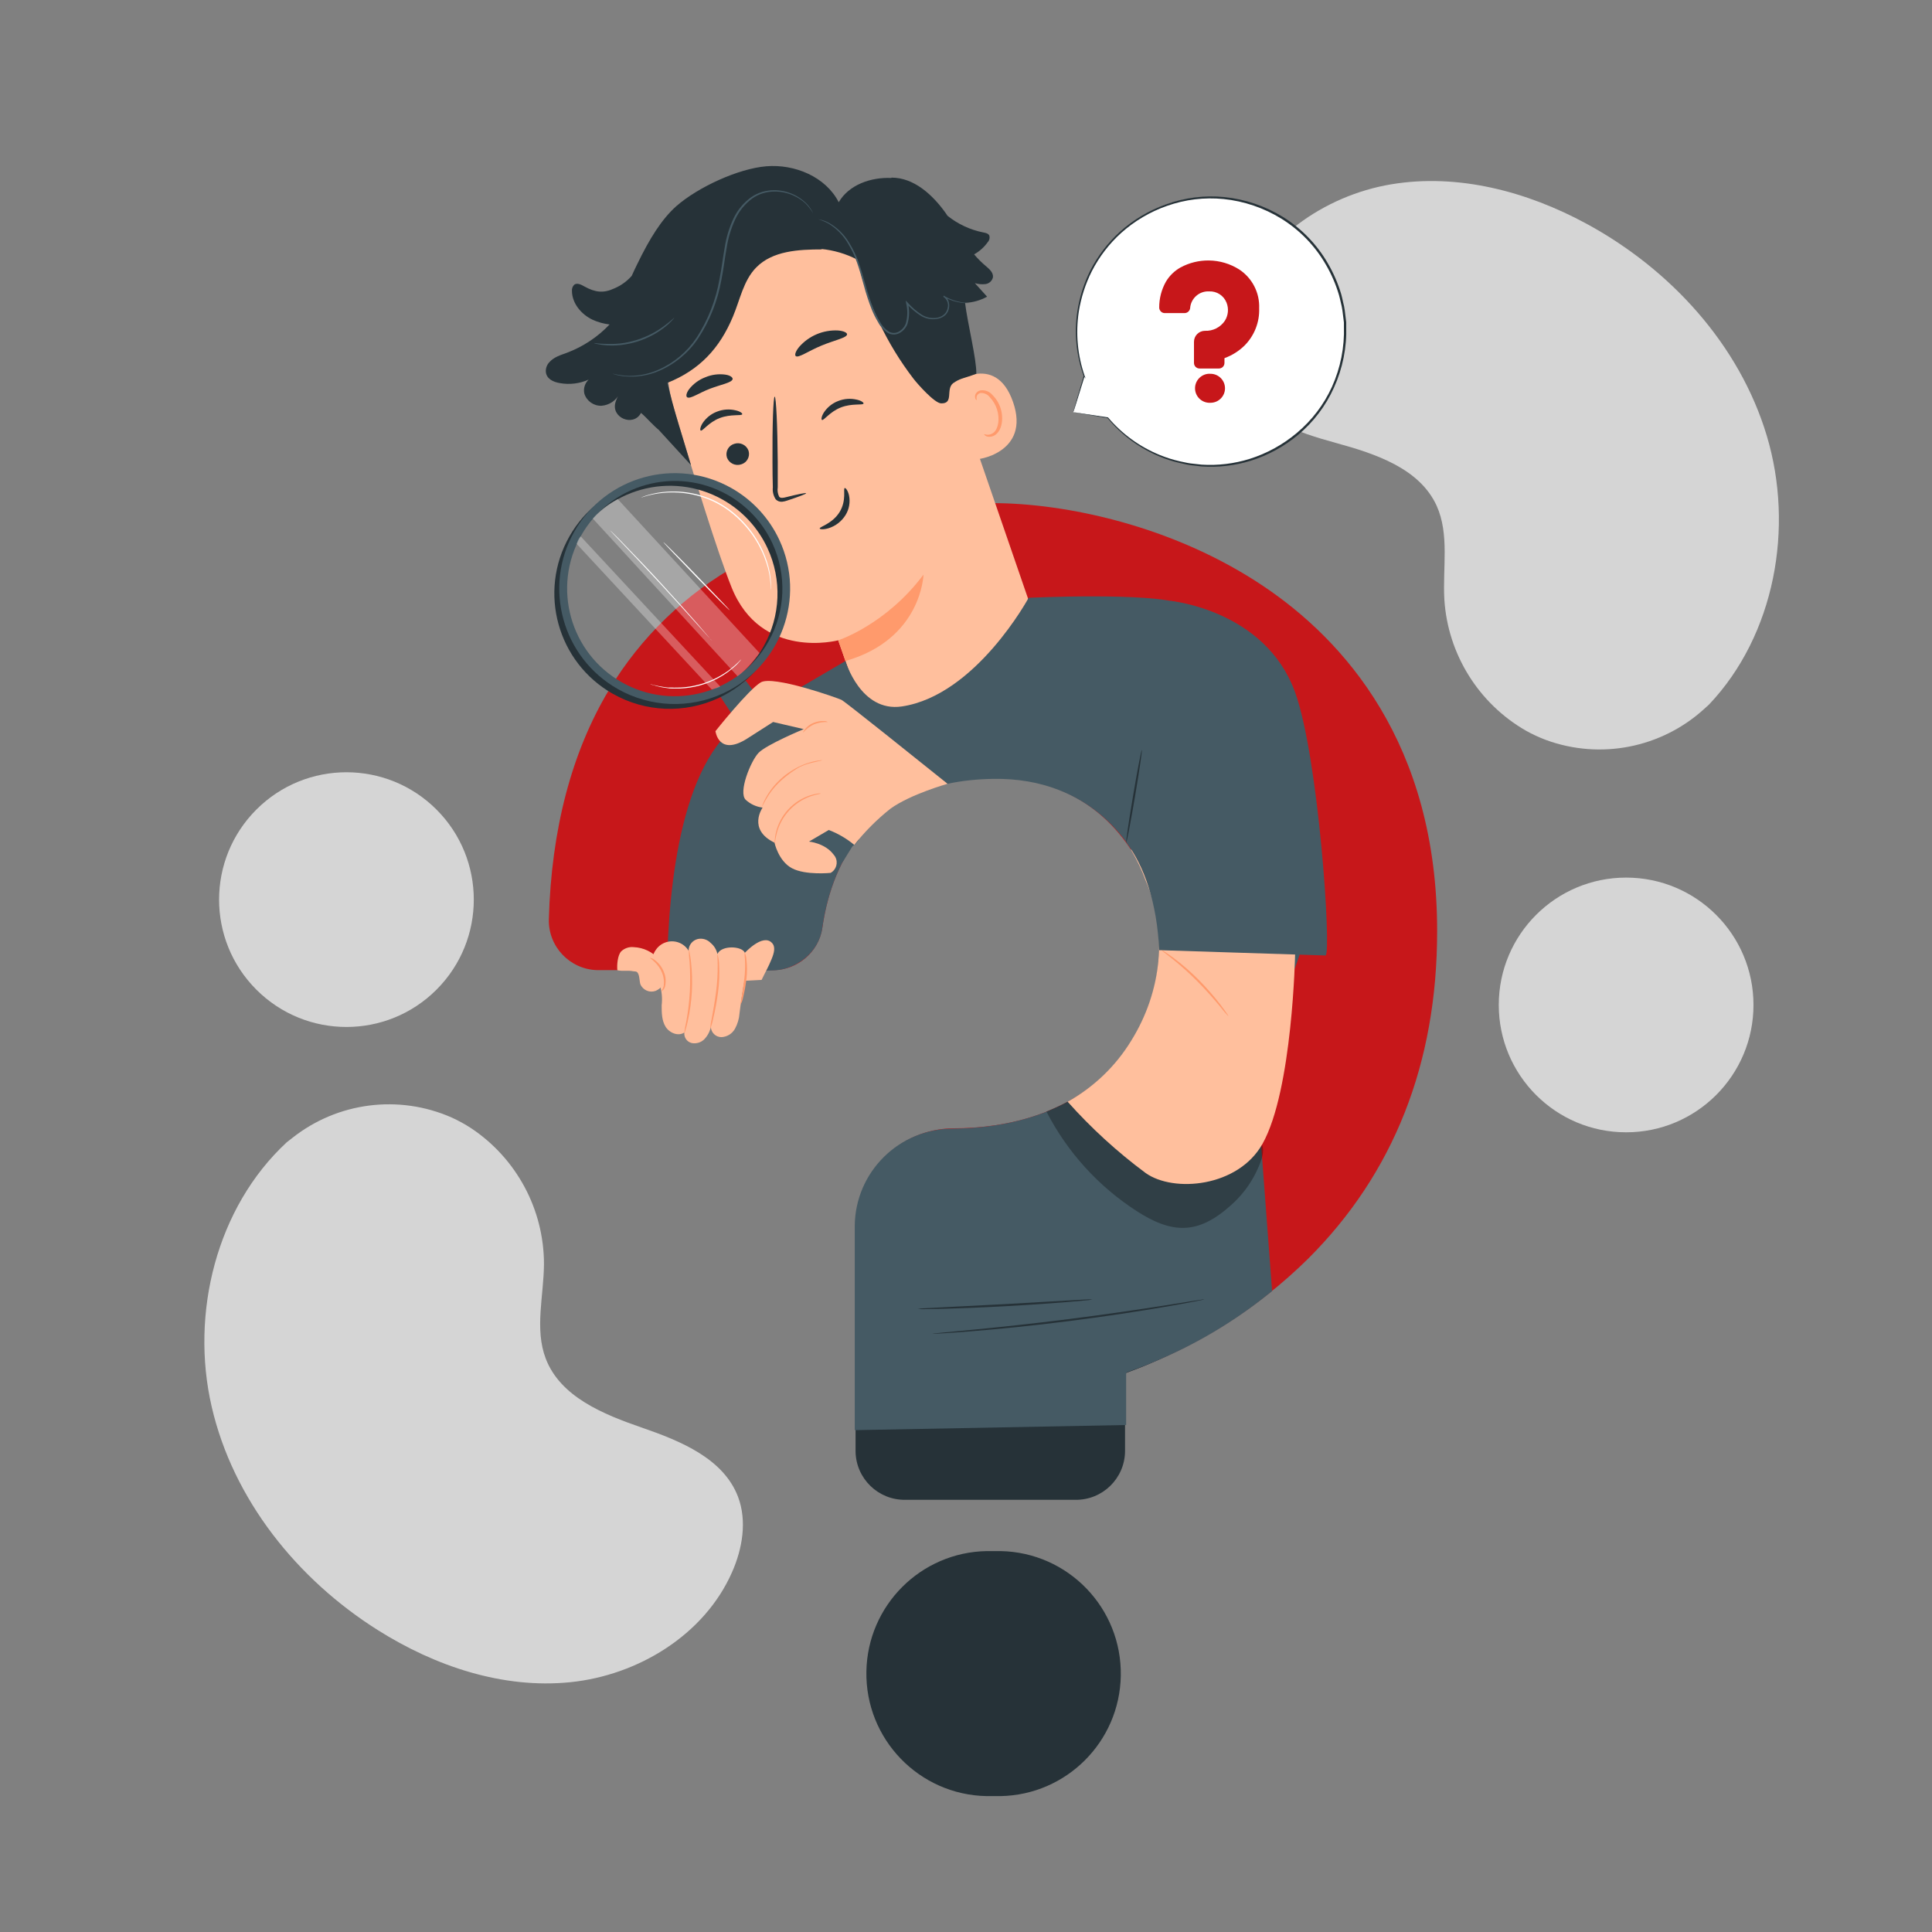
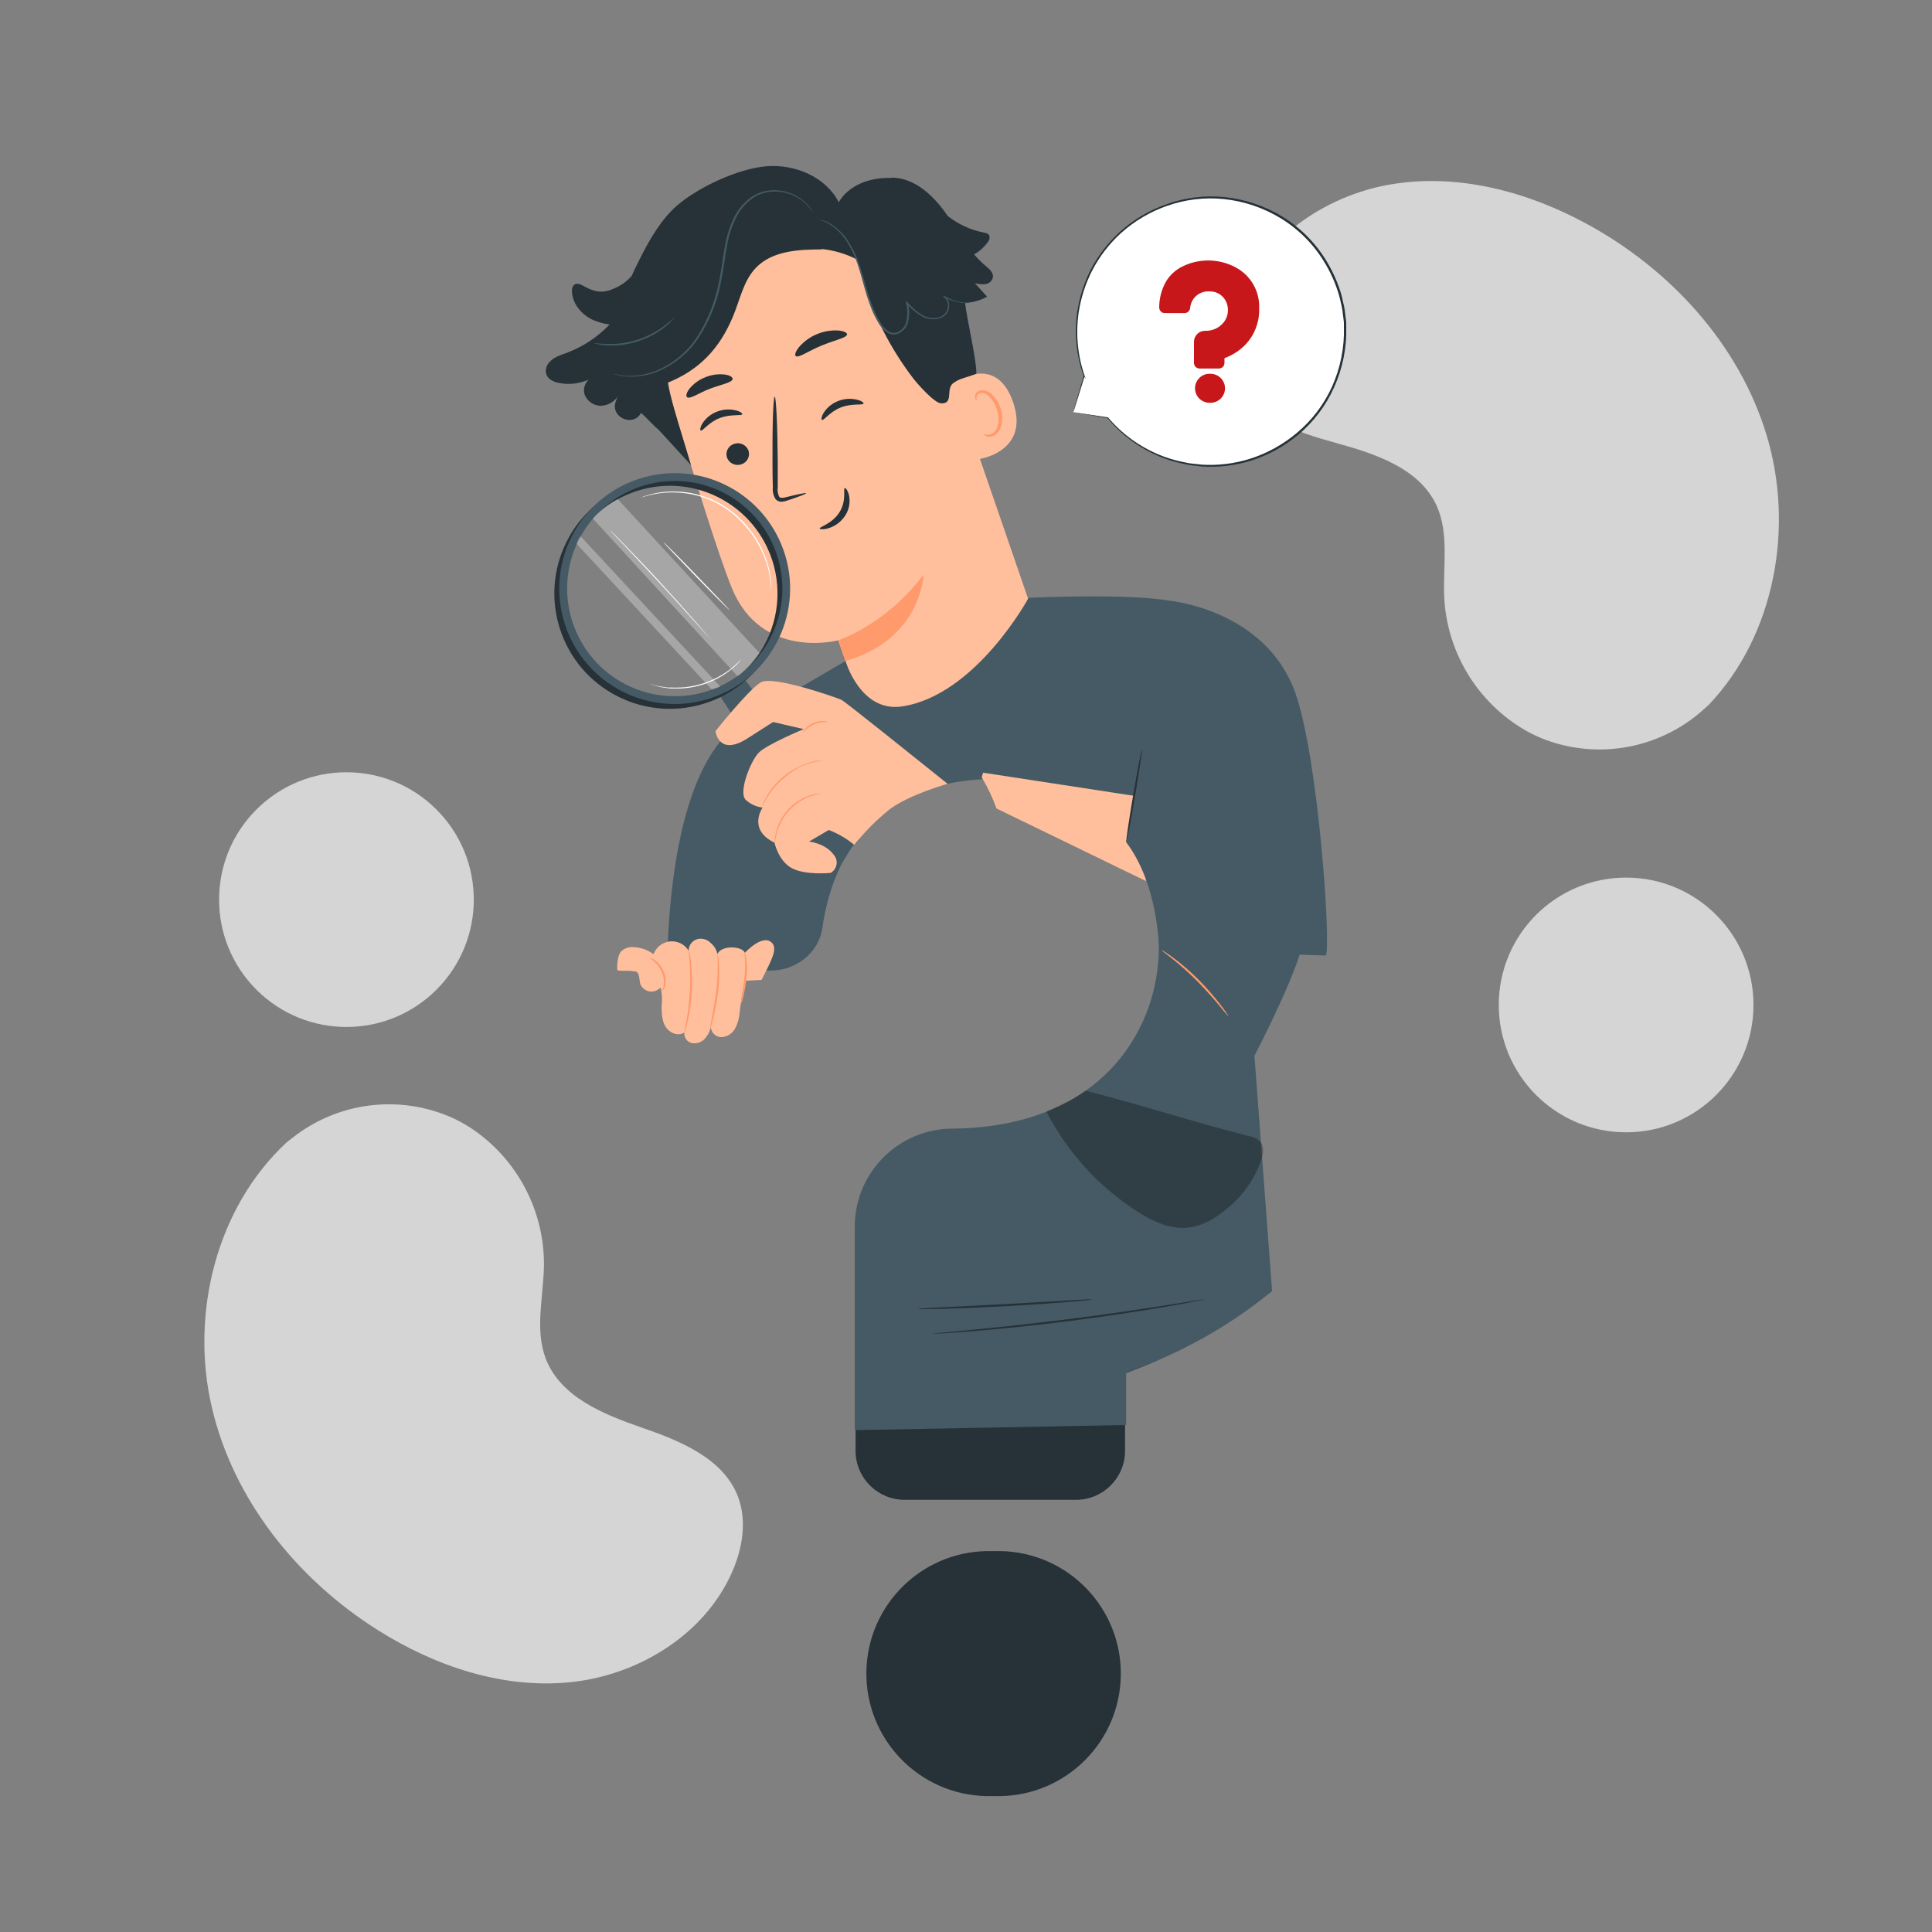
<svg xmlns="http://www.w3.org/2000/svg" id="Ebene_1" viewBox="0 0 500 500">
  <rect x="0" y="0" width="500" height="500" fill="#808080" stroke="none" />
  <defs>
    <style>.cls-1{fill:#ffbf9d;}.cls-2{fill:#ff9a6c;}.cls-3{fill:#263238;}.cls-4{fill:#fff;}.cls-5{fill:#d5d5d5;}.cls-6{fill:#c7171a;}.cls-7{opacity:.3;}.cls-8{fill:#455a64;}</style>
  </defs>
  <g id="freepik--background-simple--inject-159">
    <path class="cls-5" d="M74.2,295.63l1.41-1.1c11.72-9.31,27.63-11.35,41.32-5.3,1.73.79,3.4,1.71,5,2.75,11.77,7.84,18.85,21.05,18.85,35.19-.06,8.21-2.46,16.77.45,24.41,3.79,9.95,14.93,14.45,24.92,17.9s21.12,8,24.87,17.94c2.34,6.24,1.13,13.38-1.59,19.51-7.17,16.22-24.35,26.64-41.82,28.42s-35-4.13-49.83-13.48c-20.78-13.09-37.43-33.69-43-57.82s1.22-51.57,19.42-68.42Z" />
    <path class="cls-5" d="M442.3,182.33l-1.3,1.18c-11.08,10.06-26.83,13.15-40.89,8-1.79-.67-3.53-1.48-5.2-2.41-12.26-7.05-20.19-19.77-21.11-33.89-.48-8.19,1.36-16.9-2-24.33-4.43-9.68-15.84-13.44-26-16.23s-21.6-6.59-26-16.29c-2.75-6.07-2-13.27.31-19.56,6.1-16.66,22.56-28.18,39.88-31.09s35.2,1.84,50.61,10.2c21.58,11.71,39.54,31.18,46.65,54.89s2.1,51.53-14.95,69.53Z" />
    <circle class="cls-5" cx="89.66" cy="232.82" r="32.96" transform="translate(-138.37 131.59) rotate(-45)" />
    <circle class="cls-5" cx="420.84" cy="260.08" r="32.96" />
  </g>
  <g id="freepik--speech-bubble--inject-159">
    <path class="cls-4" d="M277.72,106.67l9,1.5c12.35,14.74,34.31,16.68,49.05,4.33,14.74-12.35,16.68-34.31,4.33-49.05-12.35-14.74-34.31-16.68-49.05-4.33-11.11,9.31-15.29,24.52-10.5,38.2h0l-2.83,9.35Z" />
    <path class="cls-3" d="M277.72,106.67s0-.2.16-.6l.51-1.79c.48-1.61,1.17-4,2.06-7l.06-.21.13.18h0l-.19.09c-1.91-5.35-2.47-11.1-1.64-16.72.56-3.69,1.7-7.28,3.36-10.62,1.93-3.77,4.52-7.15,7.65-10,3.49-3.14,7.57-5.57,12-7.13,4.8-1.73,9.92-2.37,15-1.87,5.38.54,10.57,2.3,15.18,5.13,4.83,3,8.85,7.15,11.68,12.08,1.45,2.5,2.61,5.17,3.43,7.94.2.69.33,1.39.49,2.09.19.68.33,1.38.42,2.08.09.7.17,1.41.26,2.1l.12,1v1c.18,5.47-.91,10.91-3.17,15.89-2.12,4.71-5.27,8.88-9.23,12.19-3.63,3.04-7.82,5.34-12.34,6.75-4.09,1.26-8.39,1.76-12.66,1.47l-2.93-.34c-1-.14-1.88-.39-2.79-.57-1.75-.4-3.47-.95-5.13-1.64-5.24-2.16-9.88-5.57-13.5-9.93h.06l-6.71-1.15-1.71-.31-.57-.11.61.08,1.75.27,6.67,1h0c3.63,4.3,8.25,7.65,13.46,9.76,1.65.67,3.35,1.21,5.09,1.6.91.17,1.82.42,2.77.55l2.9.32c4.21.27,8.44-.24,12.47-1.5,4.45-1.41,8.59-3.68,12.16-6.69,3.89-3.25,7-7.32,9.1-11.93,2.22-4.92,3.28-10.28,3.1-15.67v-1l-.12-1c-.09-.68-.17-1.37-.26-2.07-.1-.69-.23-1.37-.41-2.05-.17-.68-.3-1.38-.49-2-.81-2.74-1.94-5.37-3.38-7.83-2.79-4.86-6.74-8.94-11.5-11.9-4.55-2.81-9.68-4.56-15-5.1-4.95-.49-9.95.12-14.64,1.78-4.37,1.53-8.4,3.91-11.85,7-3.11,2.81-5.68,6.17-7.59,9.9-1.66,3.3-2.79,6.83-3.37,10.47-.85,5.57-.33,11.27,1.51,16.6l.26.74-.44-.64h.18c-.93,3-1.66,5.32-2.15,6.91-.25.78-.44,1.38-.57,1.81s-.26.59-.26.59Z" />
    <path class="cls-6" d="M320.76,69.77c-2.36-1.51-5.1-2.33-7.9-2.36-2.56-.03-5.09.59-7.35,1.81-1.56.88-2.87,2.15-3.78,3.69-1.14,2.04-1.74,4.35-1.73,6.69,0,.38.16.73.42,1,.26.27.62.43,1,.43h5.08c.74.03,1.39-.51,1.5-1.24.17-2.57,2.37-4.52,4.94-4.38,1.97-.08,3.77,1.09,4.49,2.92.61,1.54.45,3.27-.43,4.67-1.15,1.72-3.11,2.71-5.18,2.61-1.56.02-2.82,1.29-2.82,2.85v5.47c0,.8.65,1.44,1.45,1.44h5c.8,0,1.44-.64,1.44-1.44,0,0,0,0,0-.01v-1.19s.02-.06.05-.06c1.96-.72,3.75-1.85,5.23-3.33,2.49-2.55,3.83-6,3.7-9.56.16-4-1.78-7.79-5.11-10.01Z" />
    <path class="cls-6" d="M313.25,96.73h-.43c-2.07.12-3.66,1.9-3.54,3.97.11,1.92,1.66,3.45,3.59,3.54h.44c2.07-.02,3.74-1.71,3.72-3.78s-1.71-3.74-3.78-3.72h0Z" />
  </g>
  <g id="freepik--Character--inject-159">
-     <path class="cls-6" d="M327.05,151.75c-23.61-15.88-51.68-21.54-70.08-21.54-17.24,0-42.59,2.72-65.54,15.66-13.94,7.73-25.6,18.99-33.81,32.65-9.68,16.14-14.93,36.11-15.58,59.35-.19,7.1,5.42,13.01,12.52,13.2.12,0,.24,0,.35,0h45.19c6.4-.02,11.82-4.73,12.74-11.07,2-14.17,10.42-38,44.23-38.61,25.75-.44,36.38,18.21,39.76,26.25,5.49,13.08,4.09,28.59-3.73,41.49-12.02,19.87-34.1,22.87-46.25,22.87-13.92.04-25.2,11.29-25.27,25.21v48.62c.01,7.11,5.77,12.87,12.88,12.88h44c7.11-.01,12.87-5.77,12.88-12.88v-10.18c0-.24.16-.46.39-.54,17.51-6.24,33.46-16.22,46.71-29.26,22.22-22.1,33.49-50.62,33.49-84.77.07-48.87-24.4-75.56-44.88-89.33Z" />
    <path class="cls-3" d="M255.36,401.42h3.56c17.51.31,31.45,14.76,31.14,32.27-.3,17.07-14.07,30.84-31.14,31.14h-3.56c-17.51-.31-31.45-14.76-31.14-32.27.3-17.07,14.07-30.84,31.14-31.14h0Z" />
    <path class="cls-3" d="M234.29,388.15h44c6.99.1,12.75-5.48,12.87-12.47v-19.88c0-.24.16-.45.39-.52,7.25-2.6,14.19-5.97,20.71-10.07-28.11-.2-79.35-.48-90.84-.07v30.54c.12,6.99,5.88,12.57,12.87,12.47Z" />
    <path class="cls-1" d="M270.53,167.9l-28.24-82c-6-20.53-22.88-34.18-43.24-27.65l-1.84.72c-18.58,7.17-28.54,27.41-22.88,46.51,5.27,17.77,11.31,37.33,15,46.53,7.63,19,27.6,13.7,27.6,13.7,0,0,4.45,12.69,6.37,18.4l10.35,10.22,4.27-4.67,32.61-21.76Z" />
    <path class="cls-2" d="M216.93,165.71s12.34-4,22.07-17c0,0-.43,16.7-20.19,22.35l-1.88-5.35Z" />
    <path class="cls-3" d="M188.14,118.43c.56,1.48,2.2,2.25,3.7,1.74,1.48-.44,2.33-2,1.89-3.48,0-.02-.01-.05-.02-.07-.55-1.49-2.2-2.27-3.7-1.75-1.49.44-2.33,2.01-1.89,3.5,0,.02.01.04.02.06Z" />
    <path class="cls-3" d="M181.35,111.43c.47.23,2-2.11,4.9-3.23s5.66-.49,5.84-1c.1-.22-.5-.73-1.7-1-1.61-.39-3.31-.27-4.85.34-1.53.58-2.83,1.63-3.73,3-.63,1.03-.69,1.8-.46,1.89Z" />
    <path class="cls-3" d="M212.73,108.68c.48.22,2-2.11,4.9-3.24s5.67-.49,5.85-1c.09-.22-.5-.73-1.7-1-1.62-.39-3.31-.27-4.86.34-1.52.58-2.83,1.63-3.72,3-.64,1.04-.7,1.8-.47,1.9Z" />
    <path class="cls-3" d="M208.62,127.65c-.05-.17-2,.22-5.11,1-.78.21-1.55.34-1.87-.12-.37-.75-.49-1.6-.36-2.42,0-2.09,0-4.29,0-6.58-.06-9.33-.42-16.89-.79-16.88s-.63,7.57-.57,16.9c0,2.3.03,4.49.09,6.58-.12,1.09.15,2.19.75,3.1.43.45,1.04.68,1.66.62.46-.05.92-.16,1.35-.32,3.05-1.01,4.9-1.71,4.85-1.88Z" />
    <path class="cls-3" d="M205.93,92.15c.69.59,3.24-1.3,6.69-2.72s6.54-2,6.6-2.9c0-.43-.84-.88-2.3-1-3.85-.21-7.59,1.37-10.12,4.28-.92,1.12-1.18,2.05-.87,2.34Z" />
    <path class="cls-3" d="M177.87,102.84c.87.44,3-1.15,5.9-2.25s5.51-1.52,5.82-2.43c.12-.43-.52-1-1.82-1.2-1.77-.25-3.57-.02-5.22.67-1.66.63-3.12,1.7-4.22,3.1-.77,1.06-.85,1.88-.46,2.11Z" />
    <path class="cls-1" d="M245.89,99.75c.27-.27,11.65-9,16.28,4.27s-9.61,15.17-9.77,14.8-6.51-19.07-6.51-19.07Z" />
    <path class="cls-2" d="M254.69,112.38c0-.06.29.08.74.13.63.04,1.25-.16,1.74-.57,1.22-1,1.62-3.64.85-6-.37-1.15-.98-2.2-1.81-3.08-.55-.75-1.42-1.18-2.35-1.16-.6.05-1.08.51-1.14,1.11-.05.43.13.67.06.71s-.36-.12-.44-.7c-.04-.35.04-.7.23-1,.27-.4.69-.69,1.16-.79,1.18-.17,2.37.29,3.13,1.21.96.95,1.68,2.12,2.09,3.41.85,2.7.36,5.68-1.37,6.9-.65.46-1.47.6-2.23.39-.52-.25-.7-.52-.66-.56Z" />
    <path class="cls-3" d="M218.61,126.31c-.46.13.55,3.19-1.34,6.23s-5.25,3.8-5.13,4.23c0,.21.92.35,2.31-.07,1.8-.57,3.34-1.76,4.35-3.36.96-1.53,1.29-3.38.92-5.15-.31-1.32-.9-1.96-1.11-1.88Z" />
    <path class="cls-3" d="M141.26,96.18c-.04-.86.26-1.7.83-2.35,1.2-1.43,3-1.93,4.67-2.55,4.17-1.58,7.93-4.07,11-7.31-1.54-.18-3.03-.59-4.44-1.24-2.89-1.38-5.27-4.22-5.3-7.42-.06-.6.16-1.2.59-1.63.77-.57,1.82,0,2.66.47,2.74,1.51,4.9,1.81,7.73.48,1.73-.73,3.27-1.85,4.51-3.26,0-.08.06-.17.1-.25.44-1,.87-1.86,1.3-2.75h0c3.24-6.69,6.32-11.62,10.1-15,5.55-4.88,16-9.74,23.34-10.34s15.34,2.72,18.71,9.3c2.65-4.53,8.33-6.5,13.59-6.27l.09-.09c5.77,0,10.59,4.41,13.95,9.1l.53.78c2.7,2.16,5.88,3.64,9.27,4.31.6.11,1.29.26,1.55.81.17.59.02,1.23-.4,1.68-.93,1.31-2.14,2.4-3.54,3.18.91,1.08,1.92,2.09,3,3,.93.78,2,1.71,1.88,2.91-.2.93-.96,1.64-1.91,1.78-.93.11-1.87.03-2.77-.24l3.16,3.5c-1.75.97-3.7,1.52-5.7,1.6.63,5.27,3,14.61,2.91,18.36-3.49,1.3-4.48,1.22-6,2.43-2,1.57.28,5.32-3.11,5.22-1.72-.05-6.08-5-7.13-6.35-7-9.12-11.97-19.64-14.55-30.84-2.93-1.52-6.12-2.46-9.4-2.77l.3.12c-6.08,0-12.85.34-17.09,4.69-3.29,3.37-4.17,8.33-6,12.68-3.44,8.24-8.65,13.82-16.94,17.15,1.3,6.11,4.45,15.74,6.08,21.3l-8.5-9.28v.05c-.58-.5-1.13-1.03-1.66-1.58l-.18-.16h0c-.84-.87-1.66-1.74-2.62-2.56v.07c-2,3.64-7.79,1.19-6.58-2.8.24-.8.59-1.55,1.06-2.24-.9,1.79-2.66,2.98-4.66,3.14-2.02.08-3.85-1.2-4.46-3.13-.3-1.33.13-2.71,1.12-3.64-2.33,1.04-4.92,1.36-7.44.91-1.72-.28-3.51-1.09-3.65-2.97Z" />
    <path class="cls-8" d="M211.78,56.74c.89.29,1.75.65,2.57,1.09,2.18,1.31,3.98,3.16,5.23,5.38.91,1.52,1.65,3.12,2.23,4.79.64,1.78,1.17,3.74,1.74,5.81.57,2.17,1.27,4.31,2.1,6.4.46,1.11.99,2.17,1.61,3.2.59,1.12,1.46,2.07,2.52,2.76.94.54,2.11.54,3.05,0,.9-.5,1.61-1.3,2-2.26.55-1.81.59-3.74.13-5.58l-.39.19c1.1,1.25,2.38,2.34,3.79,3.23,1.35.81,2.96,1.07,4.49.72.71-.16,1.36-.5,1.88-1,.47-.5.78-1.13.88-1.81.11-.63.04-1.27-.19-1.87-.23-.55-.63-1-1.15-1.28l-.15.25c1.62.92,3.42,1.48,5.27,1.66.49.03.97.03,1.46,0,.17.01.33.01.5,0-.17-.02-.33-.02-.5,0-.49-.01-.97-.05-1.45-.12-1.81-.24-3.55-.83-5.13-1.75l-.14.26c.94.6,1.4,1.74,1.14,2.83-.1.61-.38,1.17-.81,1.61-.47.46-1.06.79-1.7.94-1.44.3-2.93.04-4.19-.72-1.37-.88-2.6-1.95-3.67-3.17l-.49-.52.1.71c.44,1.76.39,3.6-.12,5.33-.35.84-.97,1.55-1.76,2-.81.46-1.79.46-2.6,0-.98-.65-1.78-1.54-2.33-2.59-.62-1.03-1.16-2.11-1.62-3.23-.83-2.07-1.53-4.19-2.1-6.34-.59-2.06-1.13-4-1.79-5.82-.6-1.69-1.38-3.31-2.32-4.84-1.29-2.25-3.17-4.1-5.43-5.37-.83-.44-1.73-.74-2.66-.89Z" />
    <path class="cls-8" d="M158.5,96.7s.06,0,.2.08l.61.18c.33.1.66.18,1,.24.46.1.93.16,1.4.2,3.01.27,6.04-.21,8.82-1.4,4.13-1.77,7.66-4.7,10.16-8.44,3.01-4.58,5.05-9.72,6-15.11.58-2.84.88-5.65,1.37-8.32.39-2.57,1.14-5.07,2.25-7.42.99-2.12,2.5-3.96,4.38-5.35.86-.6,1.8-1.06,2.8-1.36.93-.27,1.9-.42,2.87-.43,1.69-.02,3.36.32,4.9,1,1.17.51,2.24,1.2,3.18,2.06.76.78,1.43,1.63,2,2.55,0,0,0-.07-.09-.19l-.3-.56c-.42-.7-.93-1.35-1.51-1.93-.94-.9-2.02-1.64-3.2-2.18-1.57-.72-3.27-1.1-5-1.1-1.01,0-2.02.15-3,.42-1.05.31-2.04.78-2.94,1.4-1.96,1.41-3.52,3.3-4.56,5.48-1.11,2.37-1.88,4.89-2.28,7.48-.49,2.69-.79,5.49-1.37,8.31-.93,5.34-2.92,10.44-5.86,15-2.44,3.69-5.89,6.6-9.94,8.38-2.72,1.21-5.7,1.75-8.67,1.55-1.08-.12-2.16-.3-3.22-.54Z" />
    <path class="cls-8" d="M153.73,88.81c.28.11.57.19.87.24.8.17,1.61.27,2.42.32,1.21.08,2.43.05,3.64-.08,1.48-.17,2.94-.48,4.36-.92,1.42-.46,2.79-1.05,4.09-1.76,1.06-.58,2.06-1.25,3-2,.64-.5,1.24-1.05,1.79-1.65.39-.43.6-.67.57-.7s-.94.87-2.57,2.08c-.95.71-1.95,1.35-3,1.91-2.58,1.38-5.39,2.27-8.29,2.63-1.2.13-2.41.17-3.61.12-2,0-3.25-.28-3.27-.19Z" />
    <path class="cls-3" d="M190,227.43c-.17,0,2.1,11.4,4.32,23.17h.7c-2.22-11.77-4.84-23.22-5.02-23.17Z" />
    <path class="cls-8" d="M199.58,251.17c6.42,0,12.33-4.62,13.23-10.92,2-14.15,10.09-38.09,44.12-38.68,25.93-.44,36.84,17.91,39.9,26.08,4.85,12.95,4.25,28.68-3.63,41.56-12.1,19.79-34.37,22.79-46.56,22.87-13.95-.02-25.31,11.22-25.43,25.17v52.87l70.23-1.33v-13.19c0-.25.17-.46.4-.54,13.59-4.73,26.24-11.81,37.38-20.93l-4.57-60.88s13.36-25.69,12.7-31.47c-6.05-52.8-24-82.68-31.31-85.47-8.19-3.12-39.83-1.6-39.83-1.6,0,0-13.67,25.29-32.84,28.12-10.67,1.56-14.56-11.76-14.56-11.76l-24.81,14.53c-17.64,8.9-21.06,43.5-21.38,65.57h26.96Z" />
    <g class="cls-7">
      <path d="M281,282.28c14.15,3.6,28.11,8.16,42.27,11.76,1.08.16,2.08.65,2.87,1.4,1.05,1.21.81,3,.34,4.56-1.64,4.85-4.59,9.16-8.52,12.44-3.08,2.7-6.77,5-10.86,5.3-4.55.36-8.93-1.75-12.77-4.21-9.98-6.4-18.1-15.32-23.52-25.87,0,0,3.32-1.37,5.86-2.73,1.49-.81,2.93-1.69,4.33-2.65Z" />
    </g>
-     <path class="cls-1" d="M296.54,228c5.66,13.06,4.22,28.55-3.85,41.44-4.02,6.55-9.67,11.95-16.39,15.68,6.09,6.83,12.86,13.02,20.21,18.47,7.23,5.13,23.9,3.67,30.22-7.56,7.8-13.87,8.45-49.27,8.45-49.27l1.48-21.35-43.6-6.68-.35,1.2c1.53,2.56,2.81,5.27,3.83,8.07Z" />
+     <path class="cls-1" d="M296.54,228l1.48-21.35-43.6-6.68-.35,1.2c1.53,2.56,2.81,5.27,3.83,8.07Z" />
    <path class="cls-8" d="M220.62,219l-2.48,4c-1.89,1.31-3.68.59-4.85-1.83l-26.84-40.85,6.54-4.16,29.64,39.18s.42,2.03-2.01,3.66Z" />
    <path class="cls-3" d="M158.62,179.57c-14.36-8.13-19.4-26.35-11.28-40.71,8.13-14.36,26.35-19.4,40.71-11.28,5.42,3.07,9.75,7.76,12.38,13.42h0c6.95,14.95.46,32.71-14.49,39.66-8.75,4.07-18.93,3.66-27.32-1.1h0ZM187.06,129.33c-13.4-7.57-30.39-2.85-37.96,10.55-7.57,13.4-2.85,30.39,10.55,37.96,13.4,7.57,30.39,2.85,37.96-10.55,4.42-7.82,4.8-17.29,1.01-25.44-2.45-5.28-6.49-9.66-11.56-12.52Z" />
    <path class="cls-8" d="M159.89,178.32c-14.36-8.13-19.4-26.35-11.28-40.71,8.13-14.36,26.35-19.4,40.71-11.28,5.42,3.07,9.75,7.76,12.38,13.42h0c6.95,14.96.45,32.72-14.52,39.67-8.74,4.06-18.91,3.65-27.29-1.1ZM188.33,128.08c-13.39-7.57-30.38-2.84-37.95,10.55-7.57,13.39-2.84,30.38,10.55,37.95,13.39,7.57,30.38,2.84,37.95-10.55,4.42-7.82,4.79-17.28,1.01-25.43-2.45-5.28-6.49-9.66-11.56-12.52Z" />
    <path class="cls-4" d="M199.45,152.75c-.01-.16-.01-.33,0-.49,0-.47-.02-.93-.06-1.4-.12-1.72-.46-3.41-1-5.05-.36-1.13-.79-2.23-1.3-3.3-.58-1.22-1.25-2.4-2-3.53-.84-1.24-1.77-2.42-2.8-3.51-1.09-1.19-2.3-2.27-3.59-3.24-1.29-.96-2.68-1.79-4.14-2.48-1.36-.63-2.78-1.14-4.23-1.52-2.47-.63-5.02-.89-7.56-.76-1.72.08-3.42.34-5.09.78-.59.14-1,.32-1.34.4-.16.05-.32.09-.48.12.15-.07.3-.13.45-.18.31-.11.75-.3,1.34-.46,1.66-.49,3.37-.79,5.1-.89,2.57-.16,5.15.08,7.65.71,1.47.38,2.91.88,4.3,1.51,1.48.7,2.88,1.54,4.19,2.51,1.31.98,2.52,2.08,3.63,3.28,1.04,1.11,1.98,2.3,2.82,3.57.75,1.15,1.42,2.34,2,3.58.5,1.09.93,2.2,1.28,3.35.52,1.65.82,3.37.9,5.1v1.41c-.01.16-.04.33-.07.49Z" />
    <path class="cls-4" d="M168.28,177.07c0-.08,1.38.43,3.68.75l.91.11h1c.68.06,1.41,0,2.17,0,3.33-.15,6.59-1.04,9.55-2.58.64-.33,1.27-.7,1.88-1.09.29-.19.57-.36.83-.55l.72-.54c1.83-1.43,2.76-2.56,2.81-2.5-.19.28-.41.53-.65.77-.25.31-.53.59-.83.86-.38.35-.78.69-1.19,1l-.72.57c-.25.2-.54.37-.82.57-.61.41-1.24.79-1.89,1.13-2.99,1.58-6.29,2.48-9.67,2.61h-2.2c-.35,0-.68,0-1-.08l-.91-.13c-.52-.07-1.04-.17-1.55-.31-.39-.08-.78-.18-1.15-.32-.33-.06-.65-.15-.97-.27Z" />
    <path class="cls-4" d="M188.83,157.93c-.06.06-4-3.83-8.7-8.7s-8.53-8.87-8.46-8.93,4,3.83,8.69,8.7,8.54,8.87,8.47,8.93Z" />
    <path class="cls-4" d="M184.23,165.76c-.1-.09-.19-.18-.28-.28l-.77-.83-2.78-3.1c-2.35-2.62-5.6-6.23-9.24-10.18s-7-7.48-9.39-10l-2.86-3c-.32-.34-.58-.61-.77-.83-.09-.09-.18-.2-.26-.3.11.07.21.16.3.26l.81.79c.71.69,1.71,1.7,2.94,3,2.46,2.52,5.82,6,9.47,10s6.86,7.58,9.17,10.24c1.15,1.33,2.08,2.41,2.71,3.17l.72.87c.08.06.16.12.23.19Z" />
    <g class="cls-7">
      <path class="cls-4" d="M159.87,129.17l36.69,39.83s-3,4.15-5.69,6l-37.46-40.8c1.81-2.08,4-3.79,6.46-5.03Z" />
    </g>
    <g class="cls-7">
      <path class="cls-4" d="M150.26,138.79l36.08,38.83s.33.18-2.15.81l-34.95-37.67c.19-.73.53-1.4,1.02-1.97Z" />
    </g>
    <path class="cls-1" d="M245.23,202.85c-7.71-6.19-26.59-21.33-27.46-21.73-1.08-.51-17.7-6.41-20.89-4.52s-11.72,12.62-11.72,12.62c0,0,.81,6.66,8.26,1.89l6.66-4.26h0l7.92,1.85s-9.66,4-11.7,6.15-5.3,10.24-3.3,12.15c1.21,1.11,2.73,1.81,4.36,2,0,0-4,5.66,3.08,9.08,0,0,1,4.75,4.52,6.62s10,1.2,10,1.2c1.48-.81,2.01-2.67,1.2-4.14-.12-.21-.26-.41-.42-.59-2.24-3-6.37-3.37-6.37-3.37l5.12-3c2.4.92,4.63,2.22,6.6,3.86,2.74-3.47,5.88-6.61,9.34-9.36,5.25-3.79,14.8-6.45,14.8-6.45Z" />
    <path class="cls-2" d="M212.47,205.36c-.25-.04-.51-.04-.76,0-.68.1-1.35.25-2,.46-4.47,1.44-7.86,5.13-8.92,9.7-.16.67-.25,1.36-.29,2.05-.04.25-.04.51,0,.76.08,0,.09-1.08.54-2.74,1.17-4.42,4.44-7.98,8.75-9.51,1.61-.54,2.69-.65,2.68-.72Z" />
    <path class="cls-2" d="M212.81,196.75c-.27-.02-.54,0-.81.06-.32.03-.63.08-.94.15-.41.08-.83.17-1.23.29-1.06.29-2.1.68-3.09,1.16-1.21.6-2.36,1.32-3.44,2.13-1.06.83-2.04,1.76-2.93,2.78-.72.84-1.36,1.74-1.91,2.69-.25.39-.43.78-.6,1.11-.15.28-.28.57-.39.87-.11.25-.2.5-.26.77.07,0,.49-1,1.48-2.61.57-.92,1.22-1.79,1.94-2.6.88-.99,1.86-1.89,2.9-2.71,1.1-.89,2.27-1.68,3.5-2.38.92-.42,1.88-.76,2.87-1,1.77-.46,2.92-.64,2.91-.71Z" />
    <path class="cls-2" d="M214.26,186.86c-.33-.18-.7-.27-1.08-.25-.9-.04-1.79.12-2.62.47-.85.31-1.6.86-2.16,1.57-.44.52-.61.92-.57.94.81-.9,1.79-1.64,2.88-2.16,1.13-.42,2.34-.62,3.55-.57Z" />
    <path class="cls-8" d="M303,155.52s24.39,2.34,32.13,23.53c6.14,16.82,9.48,67.2,7.94,68.23l-43.07-1.38c-.56-12.28-3.87-21.76-8.51-27.89l11.51-62.49Z" />
    <path class="cls-2" d="M300.64,245.9c.3.12.59.28.85.47.52.33,1.27.84,2.16,1.5,2.32,1.73,4.51,3.63,6.55,5.69,2.04,2.05,3.95,4.23,5.71,6.53.67.88,1.19,1.61,1.54,2.13.2.25.37.53.49.83-.82-.87-1.6-1.78-2.32-2.73-1.42-1.7-3.41-4-5.79-6.4-2.03-2.04-4.17-3.96-6.41-5.76-1.72-1.38-2.82-2.16-2.78-2.26Z" />
    <path class="cls-3" d="M295.51,194.07c.14,0-.65,5.41-1.76,12s-2.14,11.93-2.28,11.93.65-5.4,1.76-12,2.14-11.95,2.28-11.93Z" />
    <path class="cls-3" d="M241.32,345.18c.23-.06.47-.1.71-.11l2.06-.21,7.58-.72c6.39-.61,15.21-1.53,24.94-2.76s18.5-2.54,24.84-3.53l7.52-1.2,2-.31c.24-.05.48-.07.72-.07-.23.08-.46.14-.7.18l-2,.4c-1.76.35-4.32.81-7.49,1.36-6.33,1.09-15.11,2.45-24.84,3.69s-18.57,2.09-25,2.61c-3.2.26-5.8.45-7.59.55l-2.07.11c-.23.02-.45.02-.68.01Z" />
    <path class="cls-3" d="M237.51,338.74c.59-.1,1.18-.15,1.78-.16l4.84-.26,16-.82,16-.92,4.84-.28c.59-.05,1.19-.05,1.78,0-.58.13-1.17.21-1.76.24-1.14.11-2.79.26-4.83.43-4.09.34-9.74.74-16,1.08s-11.9.56-16,.67c-2,.05-3.7.08-4.85.09-.6.02-1.2,0-1.8-.07Z" />
    <path class="cls-1" d="M168.93,247.56c.15-.61.41-1.19.78-1.71,1.55-2.32,4.69-2.93,7.01-1.38.6.41,1.11.94,1.49,1.56,0-1.41.96-2.64,2.32-3,1.23-.29,2.52.09,3.39,1,.89.73,1.5,1.74,1.75,2.86,1.05-2.36,6.44-2.07,7.1-.3,0,0,4.64-5.08,7-2.58,1,1,.57,2.63-.09,4.22-.87,2.13-1.44,3-2.58,5.37l-4.4.23c-.37,1.38-1.15,7-1.31,8.39-.1,1.43-.51,2.81-1.2,4.06-.72,1.26-2.03,2.06-3.48,2.13-1.48,0-2.7-1.18-2.74-2.66-.25,1.19-.83,2.29-1.67,3.18-.86.88-2.12,1.25-3.32,1-1.22-.31-2.02-1.48-1.87-2.73-1.56,1.09-3.88.12-4.87-1.5s-1-3.65-1-5.55c.21-1.74.05-3.5-.46-5.18-.13-.24-.25-.48-.34-.74-.05-.41-.07-.83-.06-1.25-.05-.89-.23-1.76-.53-2.6-.07-.19-.14-.37-.22-.55-.21-.47-.53-.87-.77-1.32-.06-.1-.09-.2-.11-.31.02-.22.08-.44.18-.64Z" />
    <path class="cls-1" d="M164,245.12c-1.18-.13-2.36.27-3.23,1.08-.93,1-1.15,3.52-1,4.91,1.63.31,2.5-.05,4.12.25.35.07.63,0,.92.18.75.54.63,2.33.93,3.2.66,1.52,2.39,2.27,3.95,1.69,1.51-.64,2.5-2.1,2.54-3.74.02-1.62-.57-3.18-1.65-4.38-1.65-1.94-4.04-3.09-6.58-3.19Z" />
    <path class="cls-2" d="M191.71,259.91c-.17,0,.5-3,.93-6.72.19-1.58.24-3.16.17-4.75-.08-.66-.12-1.33-.12-2,.3.63.46,1.31.49,2,.19,1.61.19,3.24,0,4.85-.18,1.6-.46,3.19-.84,4.75-.12.65-.33,1.28-.63,1.87Z" />
    <path class="cls-2" d="M183.78,266.31c.07-.96.22-1.91.44-2.84.31-1.74.76-4.14,1.1-6.81.3-2.28.44-4.58.42-6.88,0-1.76-.15-2.85-.07-2.86.28.92.43,1.88.44,2.85.13,2.34.04,4.68-.28,7-.3,2.3-.71,4.58-1.25,6.83-.18.93-.44,1.84-.8,2.71Z" />
    <path class="cls-2" d="M177.07,267.46c.12-1.06.31-2.12.55-3.16.46-2.53.76-5.09.91-7.66.13-2.57.11-5.14-.07-7.71-.13-1.06-.2-2.13-.2-3.2.11.27.19.55.22.84.11.54.23,1.34.35,2.33.29,2.58.36,5.18.22,7.77-.14,2.59-.5,5.17-1.07,7.7-.22,1-.43,1.75-.6,2.28-.05.29-.16.56-.31.81Z" />
    <path class="cls-2" d="M168.23,247.87c.51.1.99.35,1.37.7,1,.78,1.77,1.82,2.22,3,.49,1.17.59,2.47.3,3.7-.29,1-.9,1.3-.92,1.24.25-.41.44-.86.56-1.33.17-1.16.03-2.34-.42-3.42-.44-1.1-1.12-2.08-2-2.88-.64-.65-1.15-.88-1.11-1.01Z" />
  </g>
</svg>